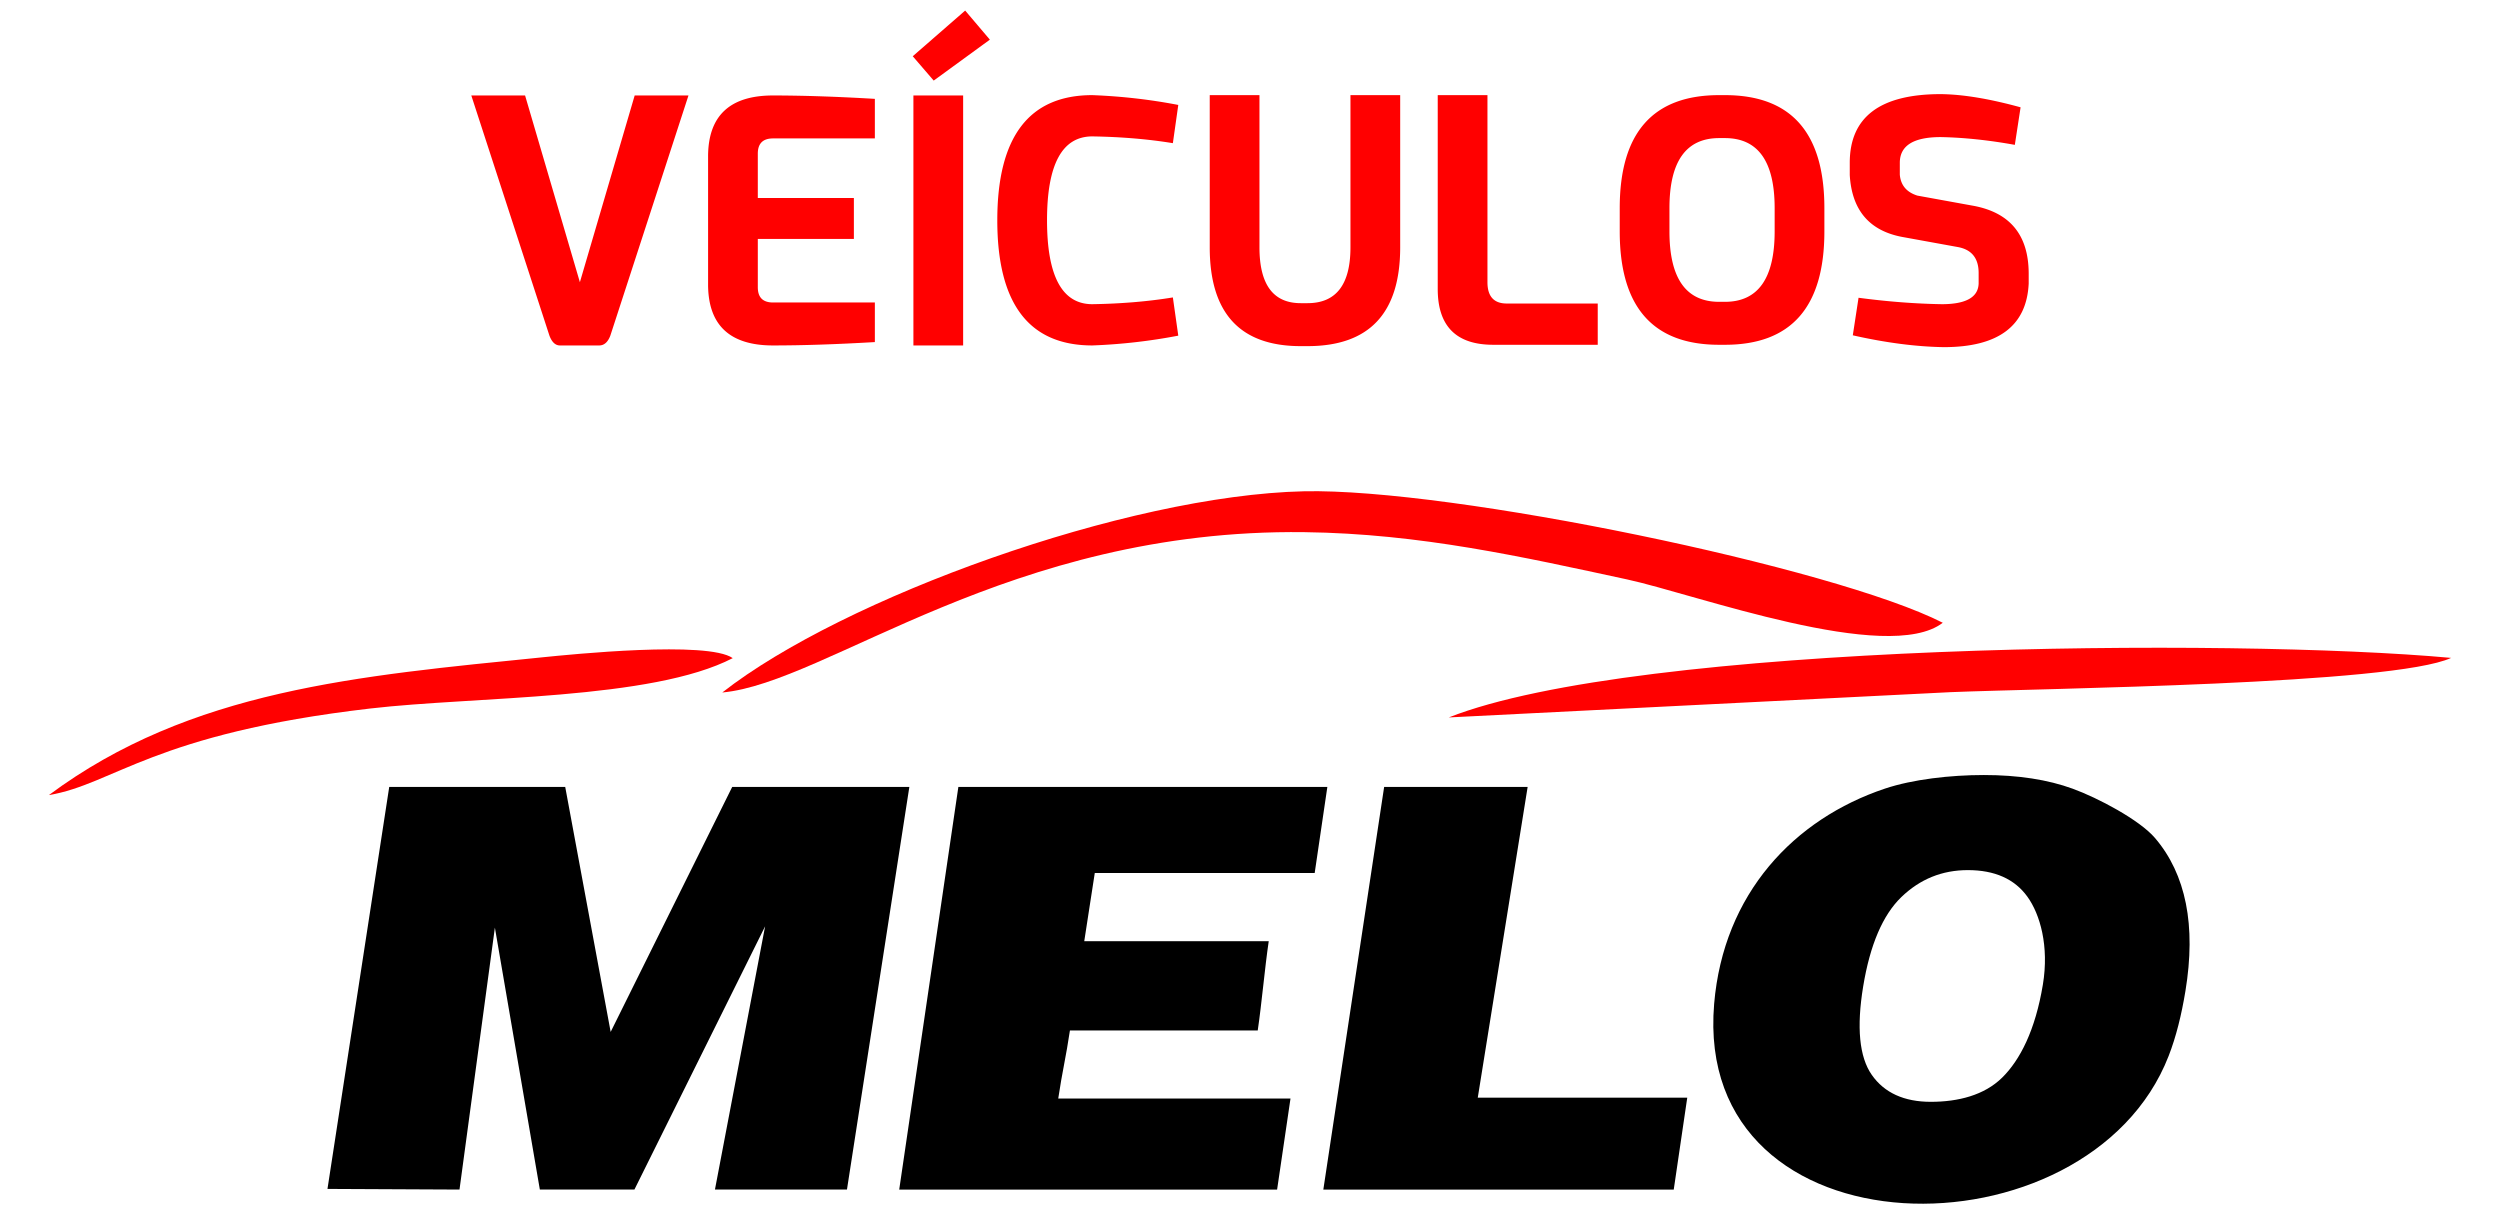
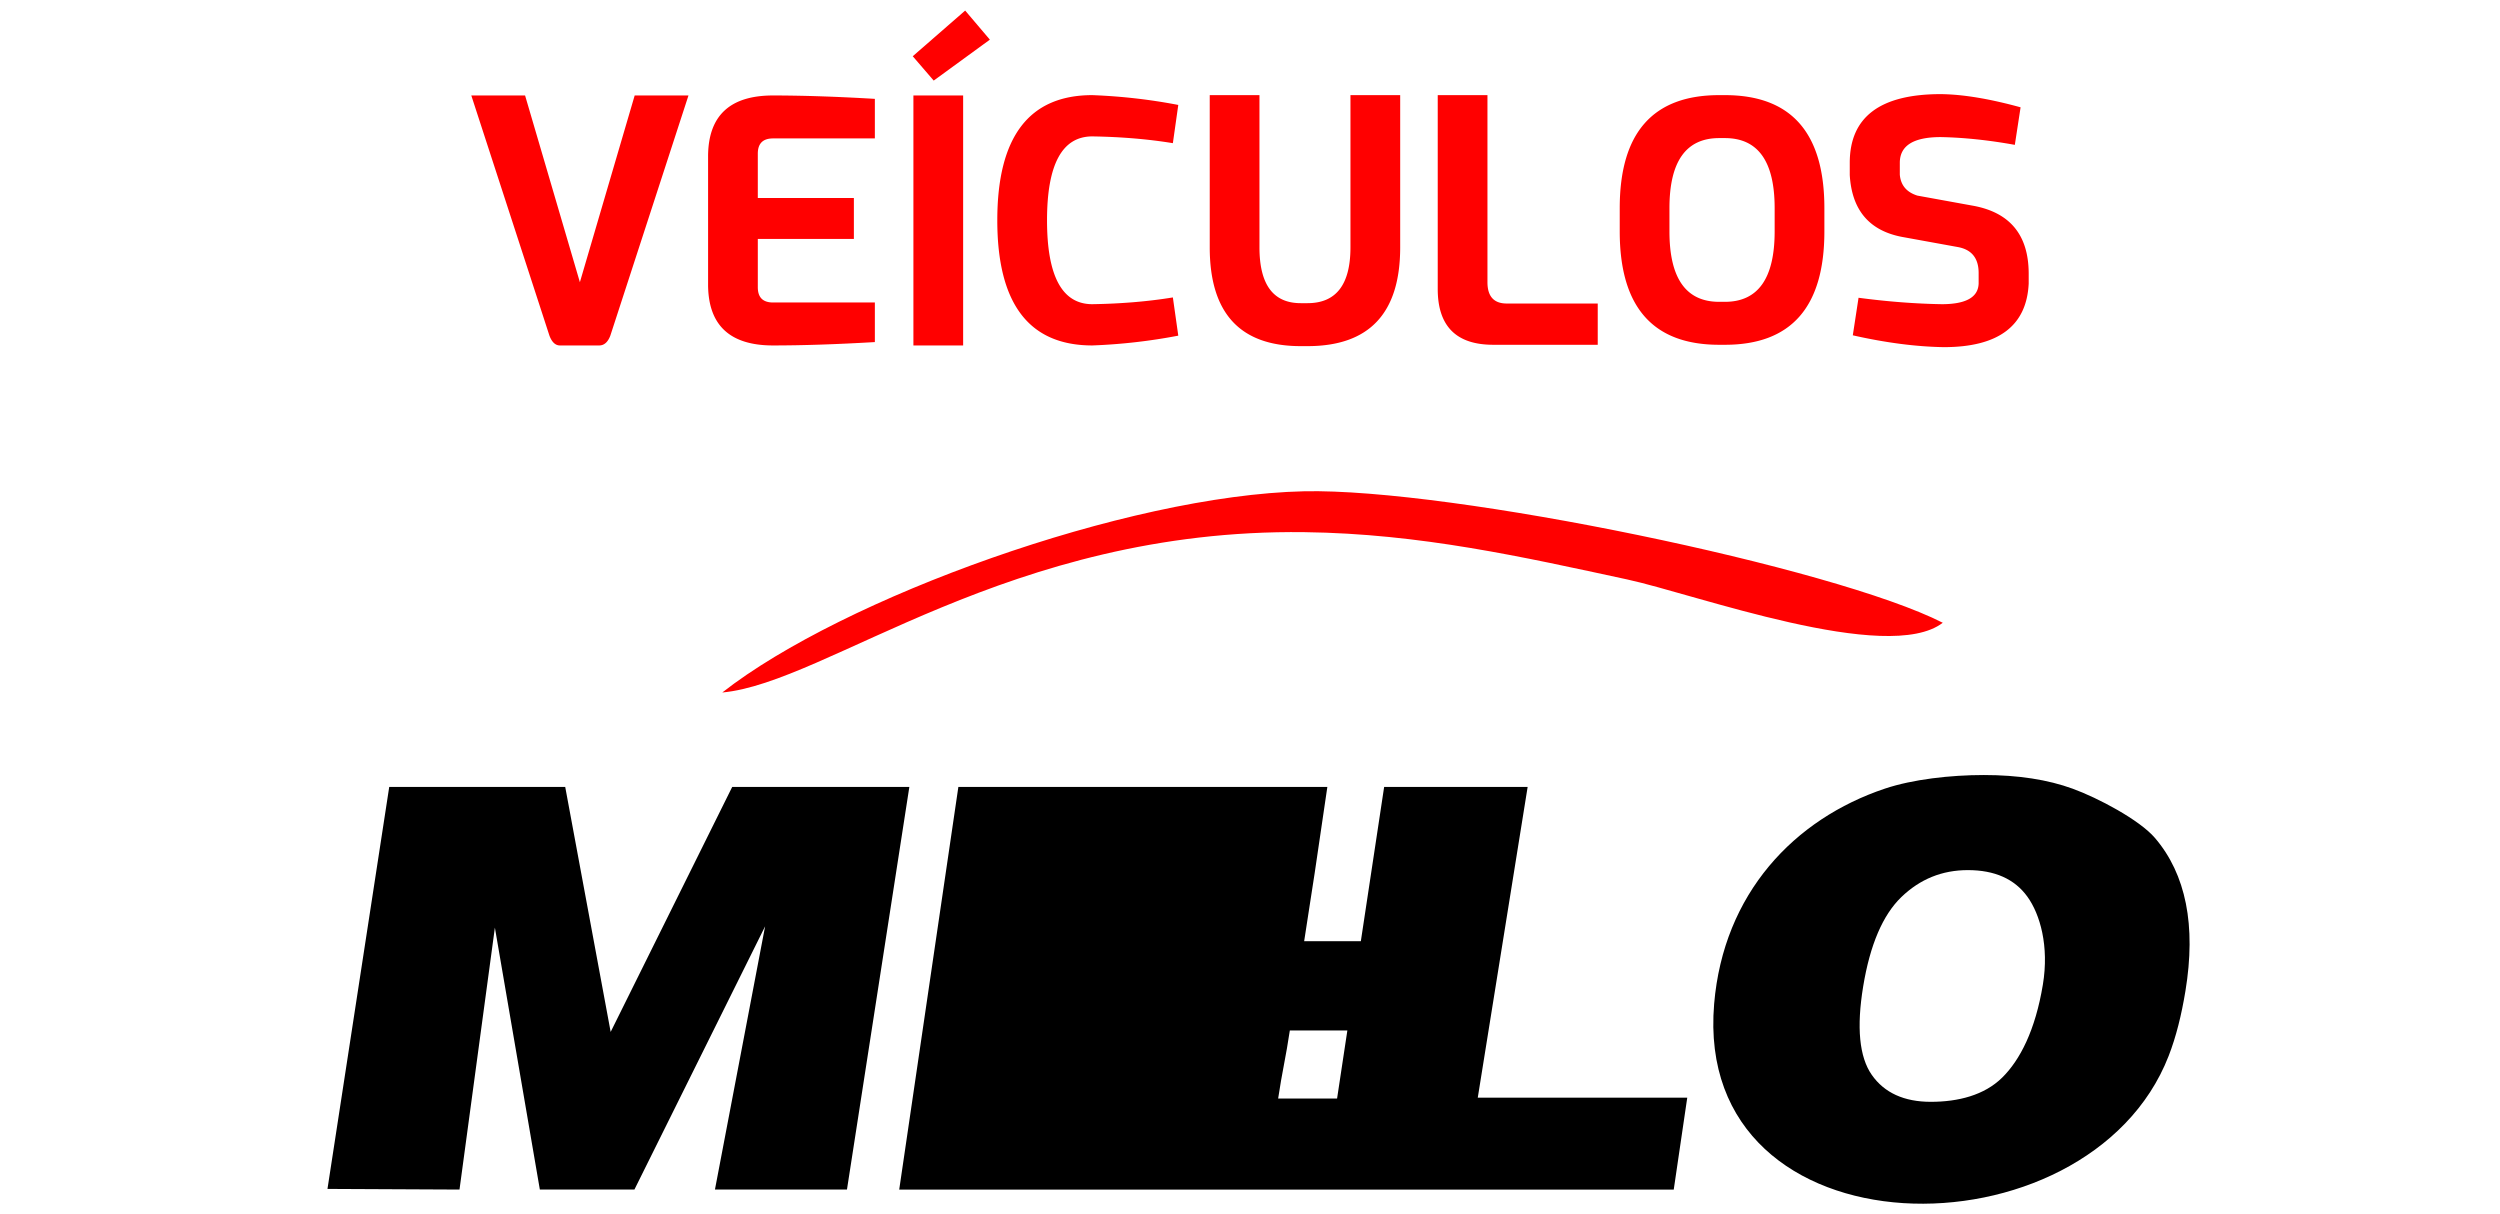
<svg xmlns="http://www.w3.org/2000/svg" width="350" height="170" shape-rendering="geometricPrecision" text-rendering="geometricPrecision" image-rendering="optimizeQuality" fill-rule="evenodd" clip-rule="evenodd">
-   <path fill-rule="nonzero" d="M54.492 110.168h24.637l6.363 34.301 17.017-34.301h24.799l-8.734 56.371h-18.483l7.023-36.852-18.297 36.852H75.578l-6.294-36.67-4.954 36.67-18.484-.09zm79.679.001h51.657c-.594 4.02-1.186 8.033-1.772 12.047h-30.787c-.44 2.993-1.036 6.555-1.474 9.549h25.826c-.564 3.833-.975 8.674-1.54 12.501h-26.293c-.546 3.704-1.088 5.825-1.635 9.524h32.516c-.627 4.25-1.253 8.5-1.875 12.75H125.89c1.383-9.39 2.759-18.789 4.14-28.18 1.38-9.392 2.763-18.794 4.141-28.191zm59.609 0h20.09l-6.983 43.505h29.328l-1.891 12.866h-49.058zm46.199 30.383c1.303-15.484 11.219-25.895 23.911-30.146 3.866-1.295 9.149-1.902 13.849-1.902 4.811 0 8.961.646 12.448 1.918 3.493 1.273 9.323 4.342 11.506 6.891 2.179 2.544 3.618 5.621 4.33 9.189.712 3.567.693 7.65-.063 12.239-.55 3.336-1.298 6.391-2.354 9.101-11.226 28.836-66.642 28.513-63.627-7.29zm20.869-2.475c-.947 5.751-.551 9.904 1.204 12.41 1.759 2.512 4.526 3.768 8.264 3.768 3.83 0 7.476-.92 9.975-3.376 2.516-2.471 4.661-6.659 5.713-13.045.885-5.365-.385-9.828-2.167-12.296-1.794-2.483-4.574-3.722-8.341-3.722-3.606 0-6.708 1.266-9.308 3.775-2.6 2.509-4.383 6.685-5.34 12.486z" />
+   <path fill-rule="nonzero" d="M54.492 110.168h24.637l6.363 34.301 17.017-34.301h24.799l-8.734 56.371h-18.483l7.023-36.852-18.297 36.852H75.578l-6.294-36.67-4.954 36.67-18.484-.09zm79.679.001h51.657c-.594 4.02-1.186 8.033-1.772 12.047c-.44 2.993-1.036 6.555-1.474 9.549h25.826c-.564 3.833-.975 8.674-1.54 12.501h-26.293c-.546 3.704-1.088 5.825-1.635 9.524h32.516c-.627 4.25-1.253 8.5-1.875 12.75H125.89c1.383-9.39 2.759-18.789 4.14-28.18 1.38-9.392 2.763-18.794 4.141-28.191zm59.609 0h20.09l-6.983 43.505h29.328l-1.891 12.866h-49.058zm46.199 30.383c1.303-15.484 11.219-25.895 23.911-30.146 3.866-1.295 9.149-1.902 13.849-1.902 4.811 0 8.961.646 12.448 1.918 3.493 1.273 9.323 4.342 11.506 6.891 2.179 2.544 3.618 5.621 4.33 9.189.712 3.567.693 7.65-.063 12.239-.55 3.336-1.298 6.391-2.354 9.101-11.226 28.836-66.642 28.513-63.627-7.29zm20.869-2.475c-.947 5.751-.551 9.904 1.204 12.41 1.759 2.512 4.526 3.768 8.264 3.768 3.83 0 7.476-.92 9.975-3.376 2.516-2.471 4.661-6.659 5.713-13.045.885-5.365-.385-9.828-2.167-12.296-1.794-2.483-4.574-3.722-8.341-3.722-3.606 0-6.708 1.266-9.308 3.775-2.6 2.509-4.383 6.685-5.34 12.486z" />
  <path fill="red" d="M101.119 96.95c14.712-1.344 40.072-22.962 81.489-22.448 16.23.203 30.646 3.481 45.163 6.612 9.472 2.043 36.52 11.992 44.216 6.073-15.141-7.733-68.801-18.869-89.434-18.407-24.86.555-64.566 14.945-81.434 28.17z" />
-   <path fill="red" d="M202.826 100.441l70.25-3.539c13.169-.543 62.029-1.061 70.083-4.798-30.599-2.809-113.812-2.131-140.333 8.337zM6.841 111.315c9.14-1.541 14.636-8.598 44.996-12.124 14.794-1.718 39.411-1.175 50.747-7.052-3.495-2.472-22.72-.513-26.594-.121-25.876 2.612-49.333 4.56-69.149 19.297z" />
  <path fill="red" fill-rule="nonzero" d="M88.855 13.366h7.531l-10.94 33.625c-.349.915-.869 1.372-1.563 1.372h-5.494c-.632 0-1.121-.457-1.468-1.372L65.982 13.366h7.529l7.673 26.142 7.671-26.142zm17.238 14.35h13.45v5.73h-13.45v6.772c0 1.422.711 2.131 2.132 2.131h14.255v5.542c-5.368.314-10.119.472-14.255.472-5.999 0-9.029-2.793-9.093-8.381V21.749c.064-5.588 3.094-8.383 9.093-8.383 4.136 0 8.887.158 14.255.474v5.54h-14.255c-1.421 0-2.132.711-2.132 2.132v6.204zm28.746-14.35v34.997h-6.962V13.366h6.962zm3.741-7.814l-7.861 5.73-2.935-3.409 7.34-6.394 3.456 4.073zm1.042 25.29c0-11.682 4.436-17.524 13.308-17.524 4.105.158 8.114.617 12.029 1.374l-.758 5.351c-3.473-.567-7.23-.883-11.271-.947-4.231 0-6.346 3.915-6.346 11.746 0 7.829 2.115 11.744 6.346 11.744 4.041-.063 7.798-.379 11.271-.946l.758 5.351a79.342 79.342 0 01-12.029 1.372c-8.872 0-13.308-5.84-13.308-17.521zm36.703-17.524V34.63c0 5.21 1.926 7.814 5.777 7.814h.948c4.01 0 6.014-2.604 6.014-7.814V13.318h6.962V34.63c0 9.219-4.325 13.829-12.976 13.829h-.948c-8.492 0-12.739-4.61-12.739-13.829V13.318h6.962zm31.919 0v26.19c0 1.989.9 2.984 2.699 2.984h12.74v5.777H209.05c-5.179 0-7.768-2.604-7.768-7.814V13.318h6.962zm47.169 19.086c0 10.576-4.641 15.865-13.923 15.865h-.806c-9.281 0-13.922-5.289-13.922-15.865v-3.268c0-10.545 4.641-15.818 13.922-15.818h.806c9.282 0 13.923 5.273 13.923 15.818v3.268zm-14.729-13.071c-4.64 0-6.961 3.268-6.961 9.803v3.268c0 6.567 2.321 9.851 6.961 9.851h.806c4.641 0 6.961-3.284 6.961-9.851v-3.268c0-6.535-2.32-9.803-6.961-9.803h-.806zm41.392.947c-3.662-.663-7.12-1.026-10.371-1.089-3.821 0-5.731 1.199-5.731 3.6v1.656c.126 1.485.947 2.463 2.462 2.937l7.815 1.421c5.145.947 7.735 4.088 7.766 9.424v1.468c-.283 5.935-4.246 8.903-11.886 8.903-3.884-.063-8.13-.615-12.739-1.657l.804-5.257c4.042.537 7.925.837 11.651.9 3.377 0 5.098-.963 5.162-2.889v-1.468c0-2.084-.979-3.299-2.936-3.647l-7.815-1.421c-4.578-.883-7.009-3.772-7.292-8.666v-1.704c0-6.41 4.246-9.614 12.739-9.614 3.093.031 6.819.646 11.177 1.847l-.806 5.256z" />
</svg>